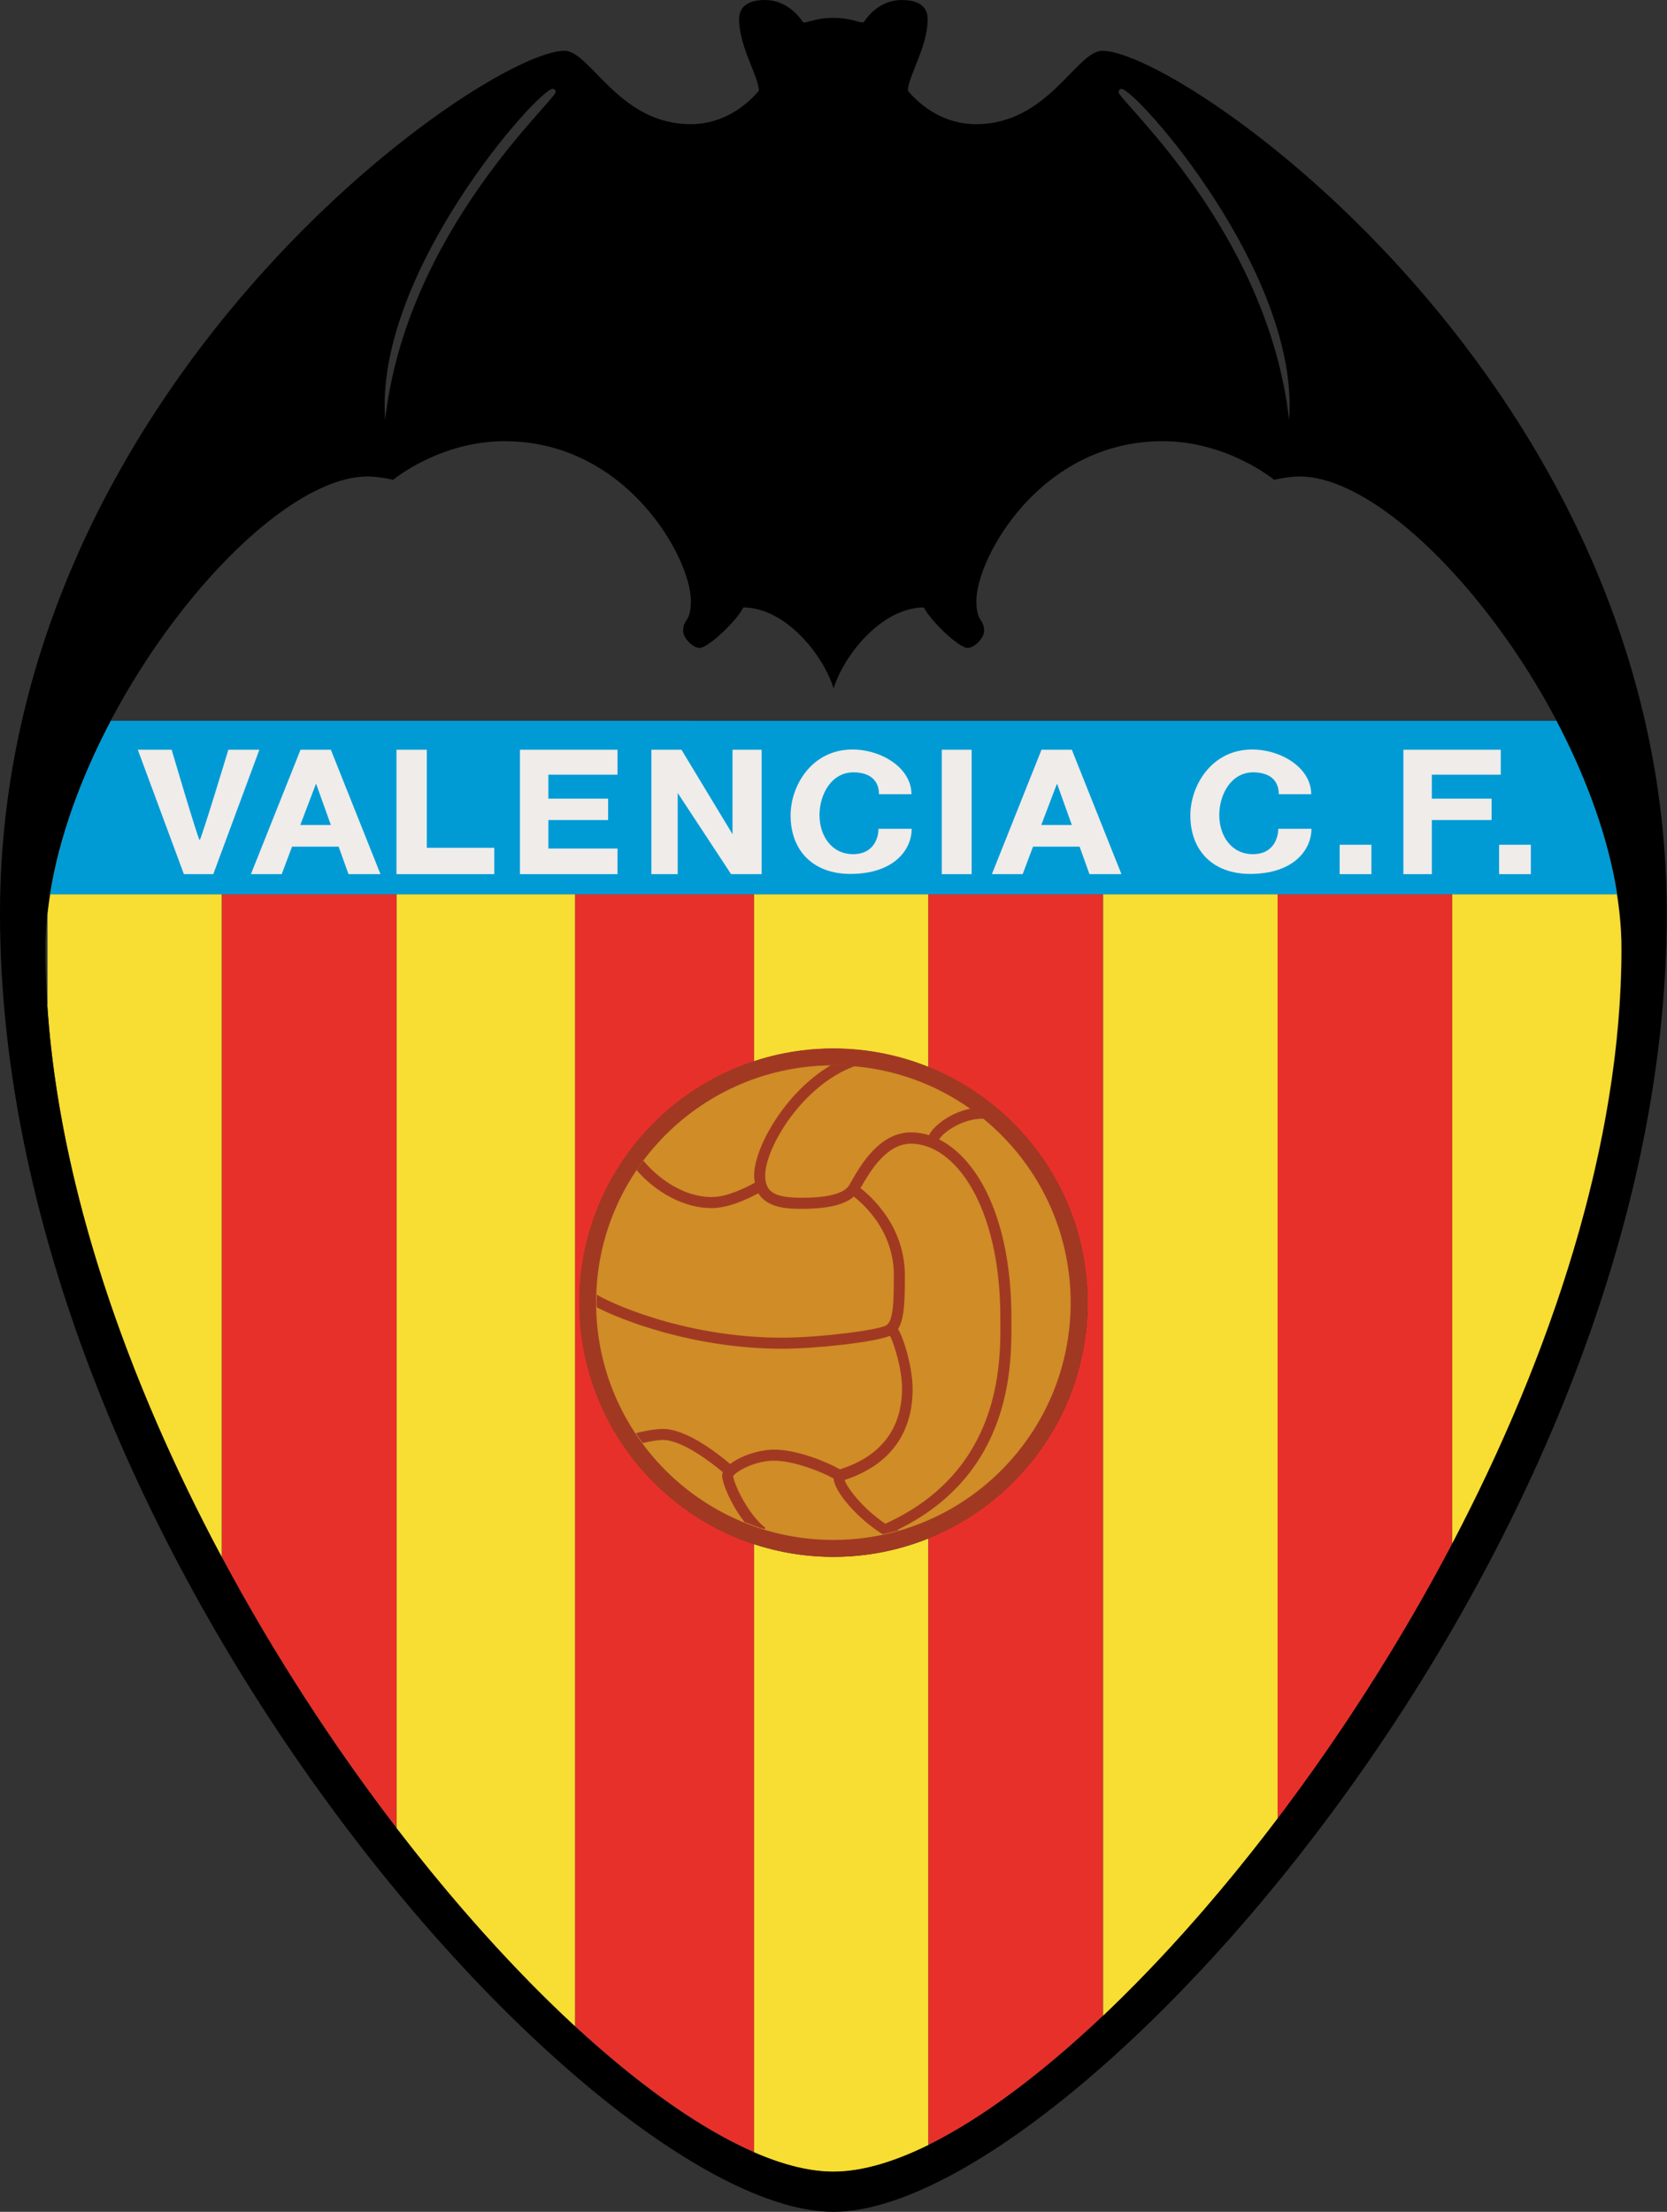
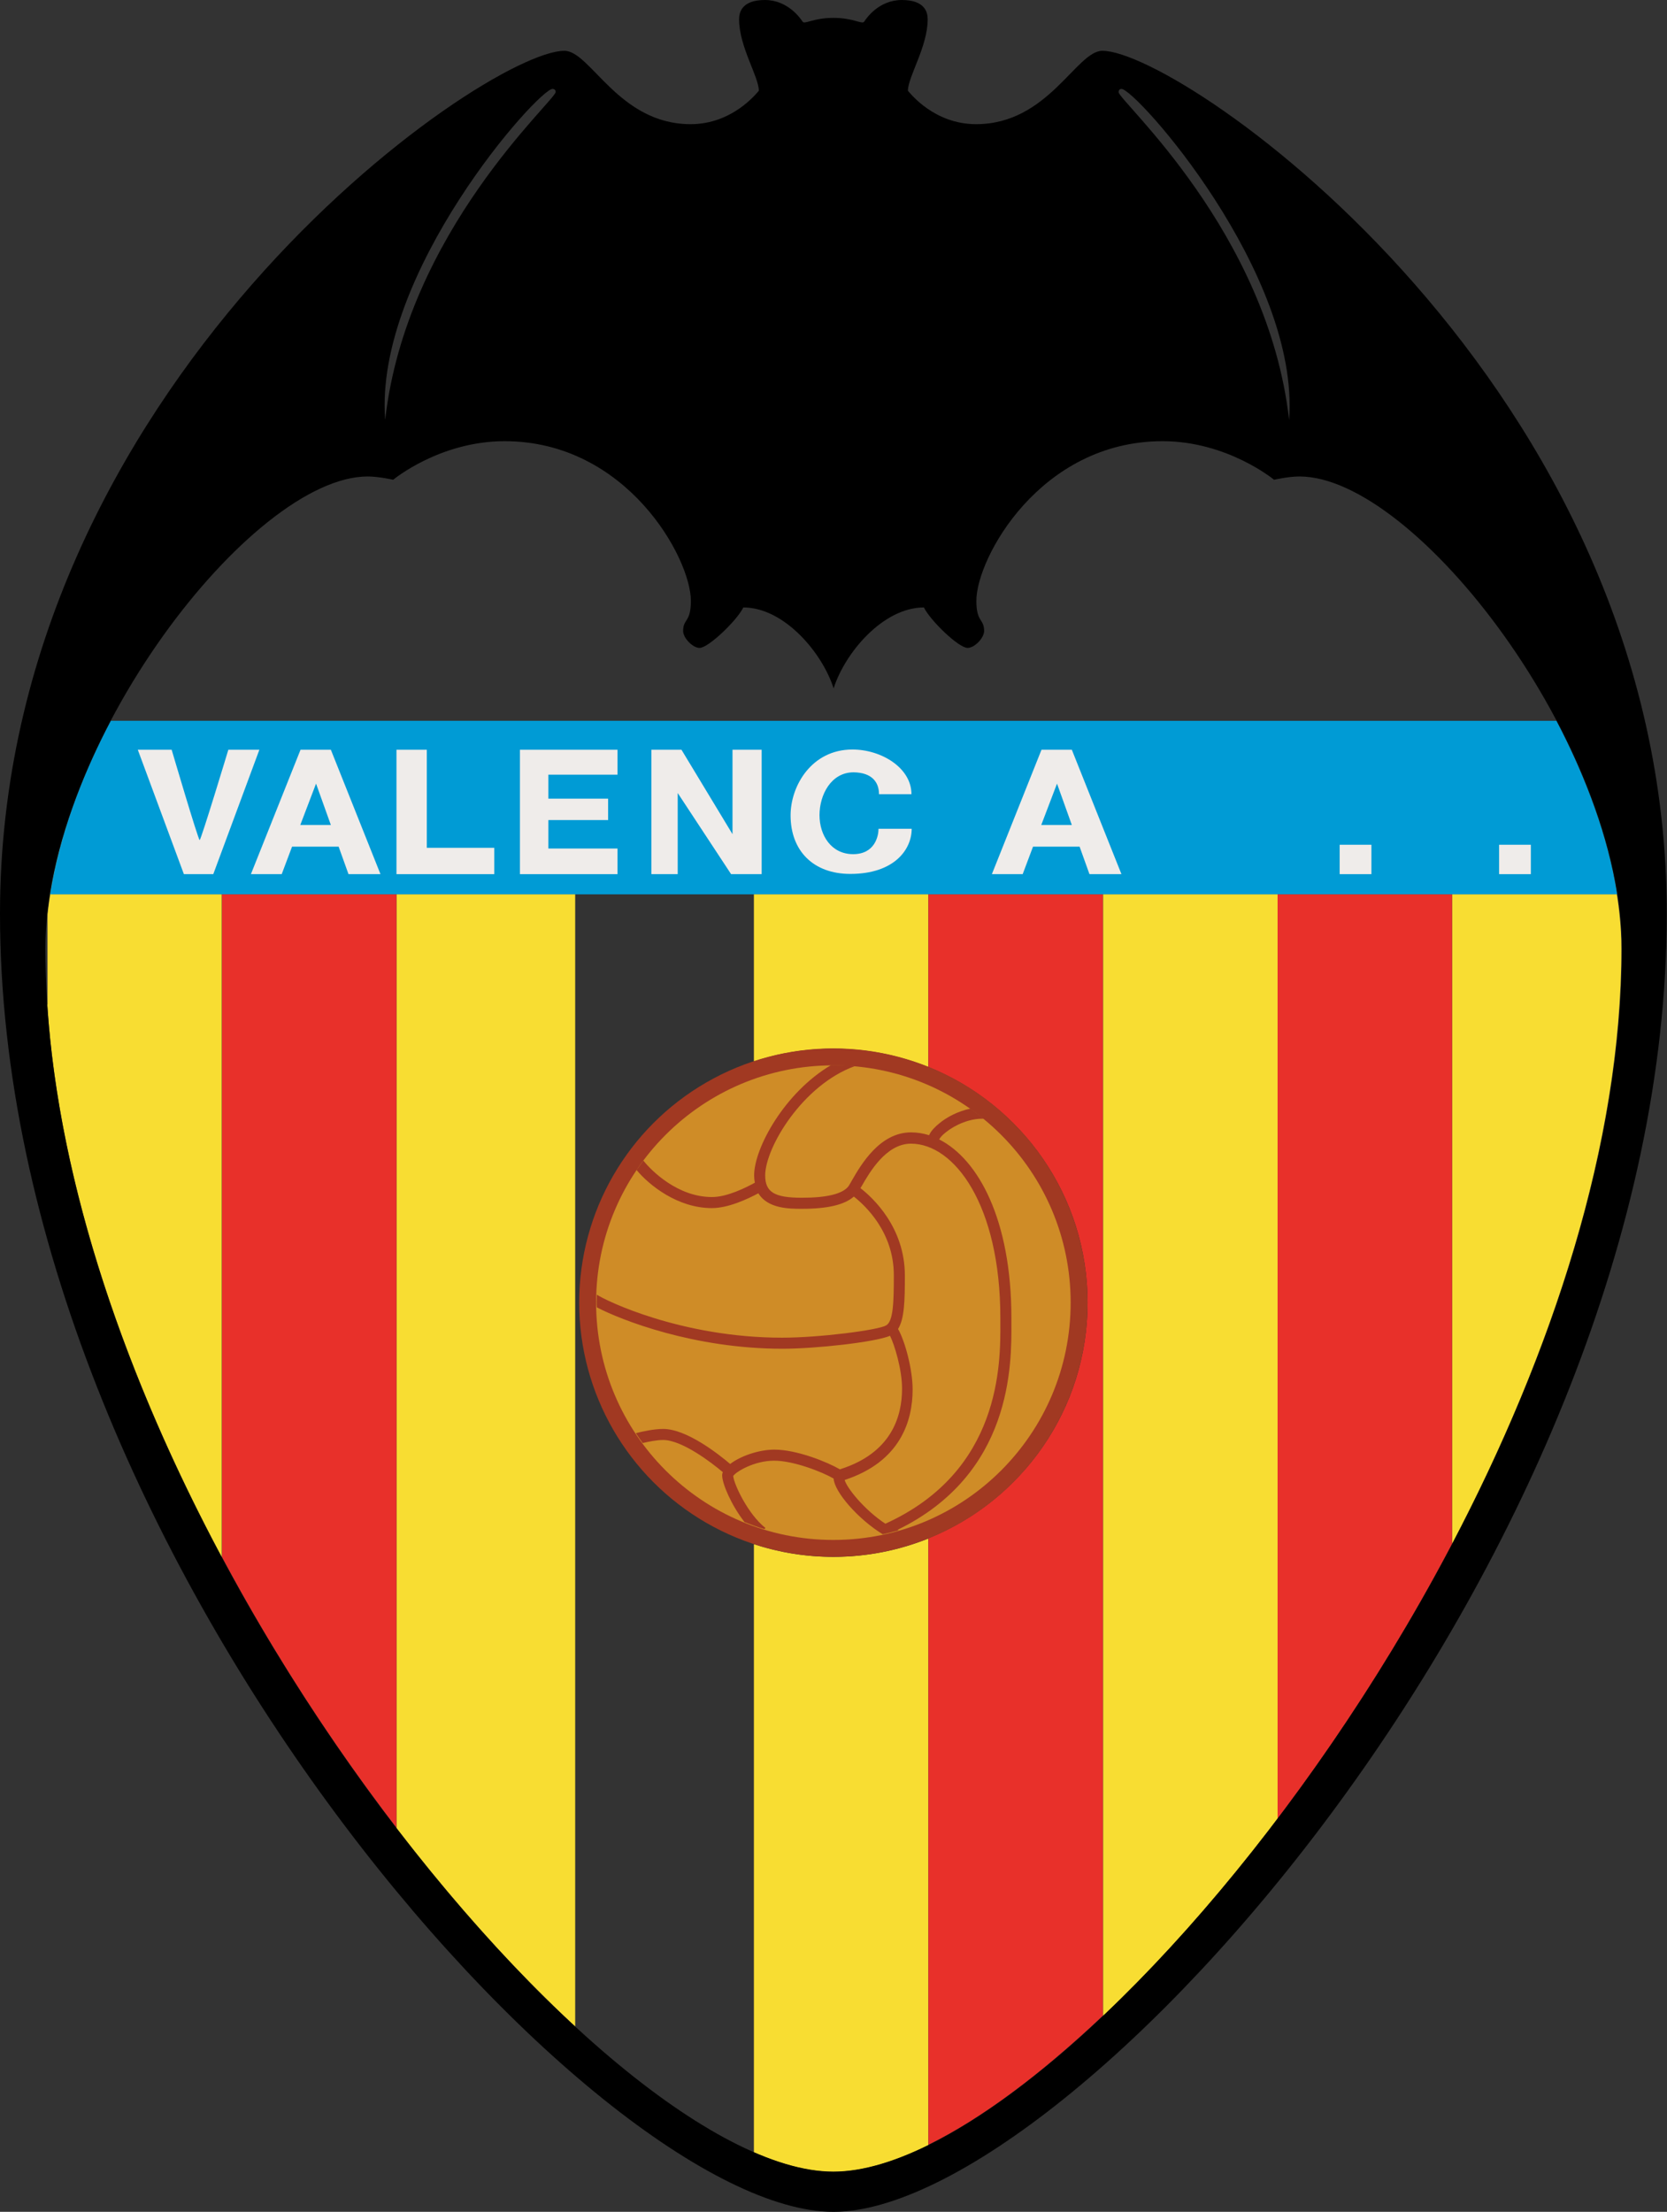
<svg xmlns="http://www.w3.org/2000/svg" version="1.1" id="Capa_1" x="0px" y="0px" width="708.9px" height="940.5px" viewBox="0 0 708.9 940.5" enable-background="new 0 0 708.9 940.5" xml:space="preserve">
  <rect x="0" y="0" width="708.9" height="940.5" fill="#333333" stroke="none" />
  <path fill="#009BD5" d="M21.3,380.3h666.4c-3.8-24.4-13.3-49.9-25.8-73.8H47.1C34.5,330.4,25.1,355.9,21.3,380.3z" />
  <path fill="#F8DD32" d="M687.6,380.3h-70.1v276.2c42.5-81,72-170.4,72-253.1c0-19.2-4.3-39.7-11.5-60h0  C682.4,355.8,685.7,368.2,687.6,380.3z" />
  <path fill="#E8302A" d="M543.3,773.3c26.7-35.3,52.2-74.9,74.2-116.8V380.3h-74.2V773.3z" />
  <path fill="#F8DD32" d="M469.1,857.2c24.6-23.3,49.9-51.8,74.2-83.9v-393h-74.2V857.2z" />
  <path fill="#F8DD32" d="M168.6,777.3c25,32.5,50.9,61.2,76,84.4V380.3h-76V777.3z" />
  <path fill="#E8302A" d="M94.4,662.1c22.1,41.4,47.6,80.4,74.2,115.1V380.3H94.4V662.1z" />
  <path fill="#F8DD32" d="M20.1,427.1c5.1,77.8,34.2,160.2,74.2,235V380.3H21.3c1.9-12.1,5.2-24.5,9.6-36.9h0  c-5.4,15.2-9.1,30.6-10.7,45.4V427.1z" />
  <g>
    <path fill="#F8DD32" d="M354.4,445.9c14.3,0,27.9,2.8,40.4,7.8v-73.4h-74.2v71C331.2,447.8,342.6,445.9,354.4,445.9z" />
    <path fill="#F8DD32" d="M354.4,662c-11.8,0-23.2-1.9-33.8-5.4v258.6c12.4,5.4,23.8,8.3,33.8,8.3c11.8,0,25.5-4,40.4-11.3V654.2   C382.3,659.2,368.7,662,354.4,662z" />
  </g>
  <path fill="#E8302A" d="M394.8,380.3v73.4c39.7,16,67.7,54.8,67.7,100.2s-28,84.2-67.7,100.2v257.9c22.6-11.1,48-30.1,74.2-54.9  V380.3H394.8z" />
-   <path fill="#E8302A" d="M246.4,553.9c0-47.9,31.1-88.4,74.2-102.6v-71h-76v481.3c27.1,25,53.2,43.5,76,53.5V656.6  C277.5,642.4,246.4,601.8,246.4,553.9z" />
  <circle fill="#A13922" cx="354.4" cy="553.9" r="108.1" />
  <circle fill="#CF8C27" cx="354.4" cy="553.9" r="100.9" />
  <path fill="#A13922" d="M430.1,562.5l0-2.1c0-41.8-14.1-67.5-30.7-75.9c0.3-0.6,1.1-1.7,2.9-3.1c3.9-3.1,10.1-5.9,16-5.7  c-1.8-1.5-3.7-2.9-5.6-4.3c-5.4,1.1-10.2,3.7-13.3,6.3c-1.6,1.3-3.4,3-4.3,5c-2.6-0.8-5.1-1.2-7.7-1.2c-13.3,0-21.3,13.8-25.1,20.4  c-0.6,1-1.1,2-1.4,2.4c-2.4,3.3-9.1,5-19.9,5c-11.7,0-15.6-2.4-15.6-9.5c0-11.8,15.9-38.5,38.2-46.5c-3-0.3-6-0.4-9-0.4  c-0.4,0-0.8,0-1.2,0c-19.7,11.6-32.7,35.2-32.7,46.9c0,1.1,0.1,2.1,0.3,3.1c-3.8,2.1-11.8,6.1-18.2,6.1c-14.6,0-25.8-11.2-29.2-15.5  c-1,1.3-1.9,2.7-2.9,4c5.4,6.5,17.5,16.2,32,16.2c7,0,15.1-3.8,19.8-6.3c4,6.6,13.3,6.6,18.5,6.6c11,0,18.1-1.7,22.1-5.2  c4.7,3.7,17,15,17,33.4c0,11.4-0.2,19.7-3.3,21.4c-3.5,2-28.3,5.2-44.2,5.2c-42.7,0-75.1-15.8-78.8-18.3c0,1.1-0.1,2.1-0.1,3.2  c0,0.7,0,1.5,0.1,2.2c10.4,5.4,41.3,17.6,78.9,17.6c14.4,0,39.4-2.8,45.8-5.5c1.9,3.9,5.1,14.2,5.1,22.5c0,11.8-4.5,27.3-26.2,34.2  l-0.2,0.1c-5.1-3-18.2-8.4-27.9-8.4c-6.7,0-14.5,2.8-18.8,6.1c-4.7-4-18.4-14.9-28.5-14.9c-3.9,0-8.9,1.1-11.6,1.8  c0.9,1.4,1.9,2.8,2.9,4.2c2.6-0.6,6-1.3,8.7-1.3c8,0,20.6,9.6,25.4,13.7c-0.2,0.4-0.3,0.8-0.3,1.3c0,3.6,3.9,12.7,9.5,19.9  c2.8,1.1,5.6,2.2,8.5,3l0.4-0.5c-7.3-5.7-13.4-18.5-13.7-22.1c1.2-1.8,8.9-6.5,17.4-6.5c8.3,0,20.5,4.8,25.3,7.6  c0.3,5.6,10.3,17.2,20.9,23.7c2.3-0.5,4.6-1.1,6.8-1.7c-0.2-0.1-0.4-0.1-0.5-0.2C430.5,626.7,430.2,580.3,430.1,562.5z M376.5,647.9  c-9.1-6-16.5-15.4-17.3-18.6c23.8-7.8,28.9-25.2,28.9-38.5c0-8.6-3.3-20.7-6.2-25.7c2.7-4.3,2.9-11.9,2.9-22.7  c0-20.5-13.6-33.1-18.9-37.2c0.1-0.2,0.3-0.5,0.5-0.8c3.4-5.9,10.4-18.1,21-18.1c18.4,0,38,26,38,74.1l0,2.1  C425.5,579.9,425.7,625.6,376.5,647.9z" />
  <path d="M468.8,21.6c-11.1,0-23,31.2-53.7,31.2c-17.8,0-27.9-13-29-14.2c0-6,8.4-18.7,8.4-30.4c0-3-1.2-8.2-11-8.2  c-9.8,0-15.1,7.8-16,9.2c-0.9,1.3-4.5-1.6-13.1-1.6s-12.2,2.9-13.1,1.6c-0.9-1.4-6.3-9.2-16-9.2c-9.8,0-11,5.2-11,8.2  c0,11.7,8.4,24.4,8.4,30.4c-1.1,1.2-11.3,14.2-29,14.2c-30.7,0-42.6-31.2-53.7-31.2C206.1,21.6,0,163.8,0,388.5  c0,272.4,253.7,552,354.4,552c100.7,0,354.4-279.5,354.4-552C708.9,163.8,502.8,21.6,468.8,21.6z M476.9,37.8  c6.1,0,76,78.4,71.3,140.8c-9-80-72.5-135.8-72.5-139.4C475.7,38.1,476.4,37.8,476.9,37.8z M235,37.8c0.5,0,1.3,0.3,1.3,1.3  c0,3.6-63.5,59.5-72.5,139.4C159,116.2,228.9,37.8,235,37.8z M354.4,923.4c-100.7,0-335.1-286.9-335.1-520  c0-86.9,87.7-200.8,137.1-200.8c4.6,0,10.8,1.4,10.8,1.4s19.7-16.4,47.4-16.4c51.9,0,79.2,49.7,79.2,67.9c0,9.3-3.3,7.5-3.3,12.8  c0,3,4.1,7.2,7,7.2c3.8,0,16-11.8,18.6-17.2c17.4,0,33.6,19.3,38.4,34.4c4.8-15.1,21-34.4,38.4-34.4c2.6,5.4,14.7,17.2,18.6,17.2  c2.9,0,7-4.2,7-7.2c0-5.3-3.3-3.6-3.3-12.8c0-18.2,27.2-67.9,79.2-67.9c27.6,0,47.4,16.4,47.4,16.4s6.1-1.4,10.8-1.4  c49.5,0,137.1,113.9,137.1,200.8C689.5,636.5,455.1,923.4,354.4,923.4z" />
  <path fill="#EFECEA" d="M58.6,318.8l19.6,52.9h12.5l19.6-52.9H97.1c0,0-11.6,38.4-12.2,38.4S73,318.8,73,318.8H58.6z" />
  <path fill="#EFECEA" d="M148.2,371.7h13.6l-21.1-52.9h-12.9l-21.1,52.9h13.1l4.4-11.7H144L148.2,371.7z M127.7,350.8l6.7-17.6  l6.3,17.6H127.7z" />
  <path fill="#EFECEA" d="M463.3,371.7h13.6l-21.1-52.9h-12.9l-21.1,52.9h13.1l4.4-11.7h19.8L463.3,371.7z M442.8,350.8l6.7-17.6  l6.3,17.6H442.8z" />
  <polygon fill="#EFECEA" points="168.6,318.8 168.6,371.7 210.2,371.7 210.2,360.5 181.5,360.5 181.5,318.8 " />
  <polygon fill="#EFECEA" points="221.1,318.8 221.1,371.7 262.6,371.7 262.6,360.8 233.2,360.8 233.2,348.7 258.6,348.7 258.6,339.6   233.2,339.6 233.2,329.4 262.6,329.4 262.6,318.8 " />
-   <polygon fill="#EFECEA" points="596.8,318.8 596.8,371.7 608.9,371.7 608.9,348.7 634.3,348.7 634.3,339.6 608.9,339.6 608.9,329.4   638.2,329.4 638.2,318.8 " />
  <polygon fill="#EFECEA" points="277,318.8 277,371.7 288.2,371.7 288.2,337.2 310.9,371.7 323.9,371.7 323.9,318.8 311.5,318.8   311.5,354.7 289.8,318.8 " />
  <path fill="#EFECEA" d="M373.8,337.7h13.8c0-11.2-12.8-19-25.1-19c-17.4,0-26.3,15.5-26.3,28c0,15.2,9.8,24.9,25.4,24.9  c18.6,0,26.1-10.3,26.1-19.2h-14.1c0,3-1.5,10.8-10.8,10.8s-14.3-8-14.3-16.6s4.9-18.2,14.5-18.2  C370.9,328.5,373.8,332.7,373.8,337.7z" />
-   <path fill="#EFECEA" d="M543.8,337.7h13.8c0-11.2-12.8-19-25.1-19c-17.4,0-26.3,15.5-26.3,28c0,15.2,9.8,24.9,25.4,24.9  c18.6,0,26.1-10.3,26.1-19.2h-14.1c0,3-1.5,10.8-10.8,10.8c-9.3,0-14.3-8-14.3-16.6s4.9-18.2,14.5-18.2  C541,328.5,543.8,332.7,543.8,337.7z" />
-   <rect x="400.5" y="318.8" fill="#EFECEA" width="12.7" height="52.9" />
  <rect x="569.7" y="359.2" fill="#EFECEA" width="13.5" height="12.5" />
  <rect x="637.5" y="359.2" fill="#EFECEA" width="13.5" height="12.5" />
</svg>